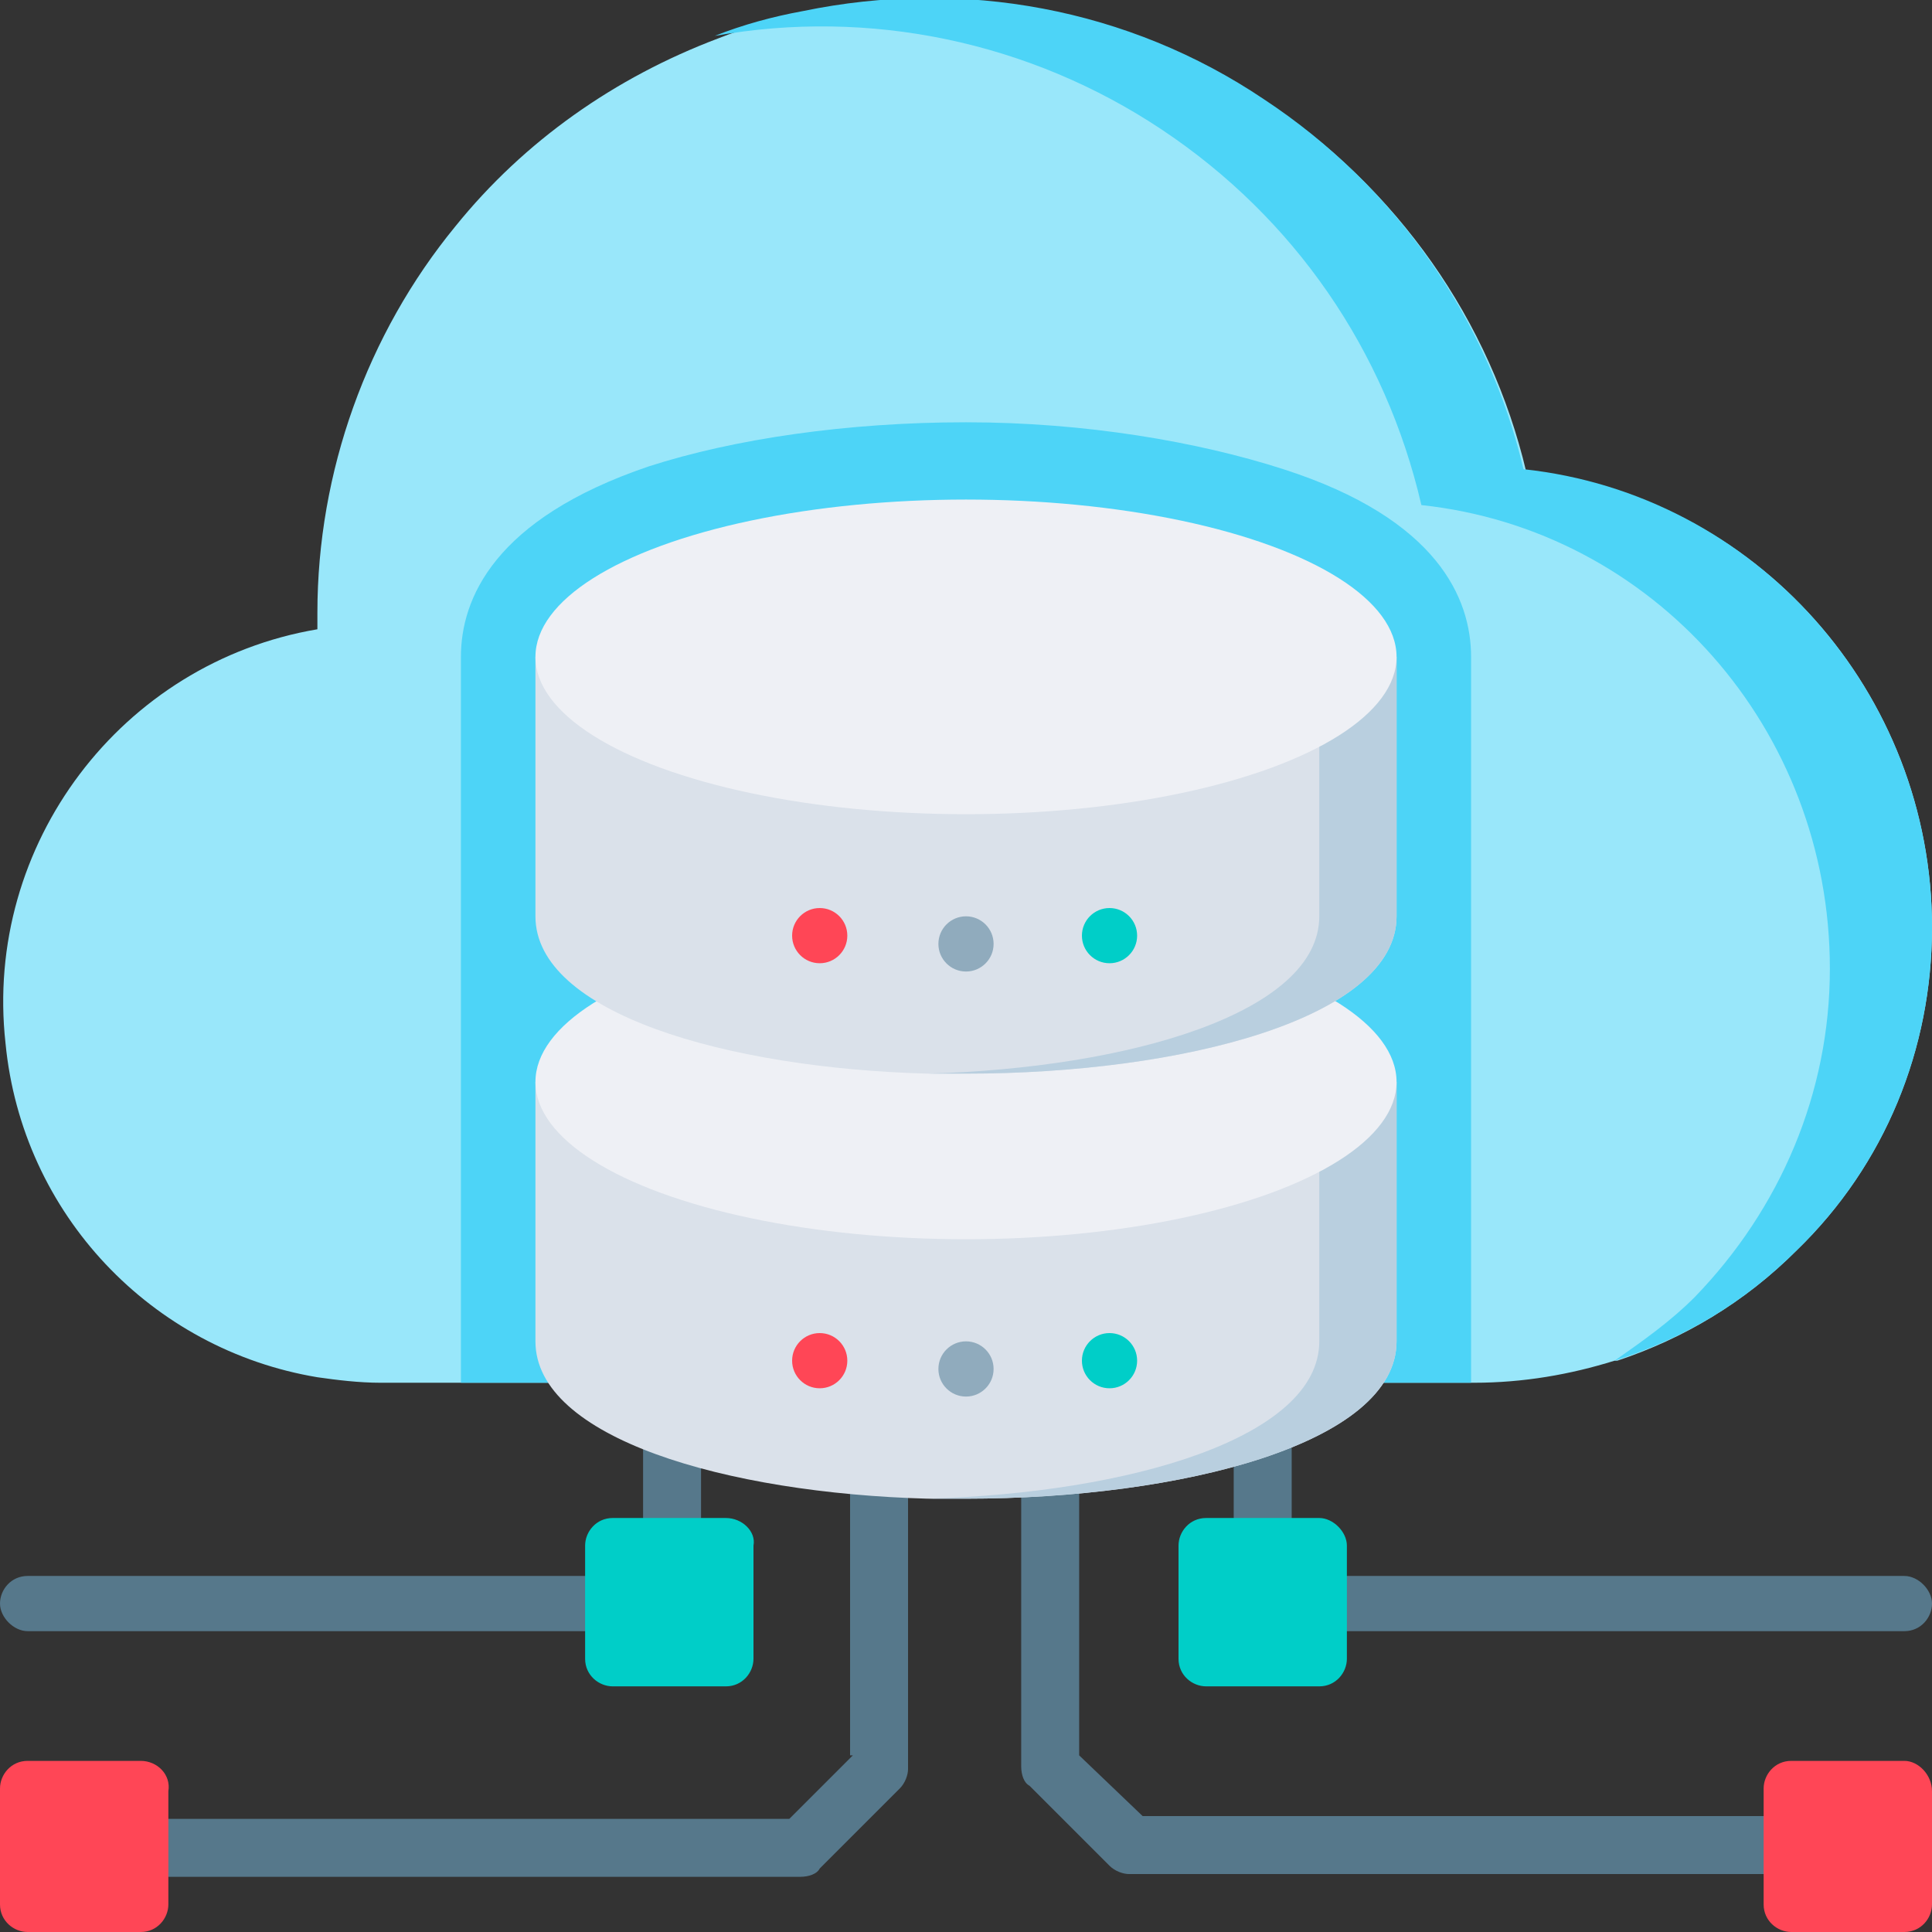
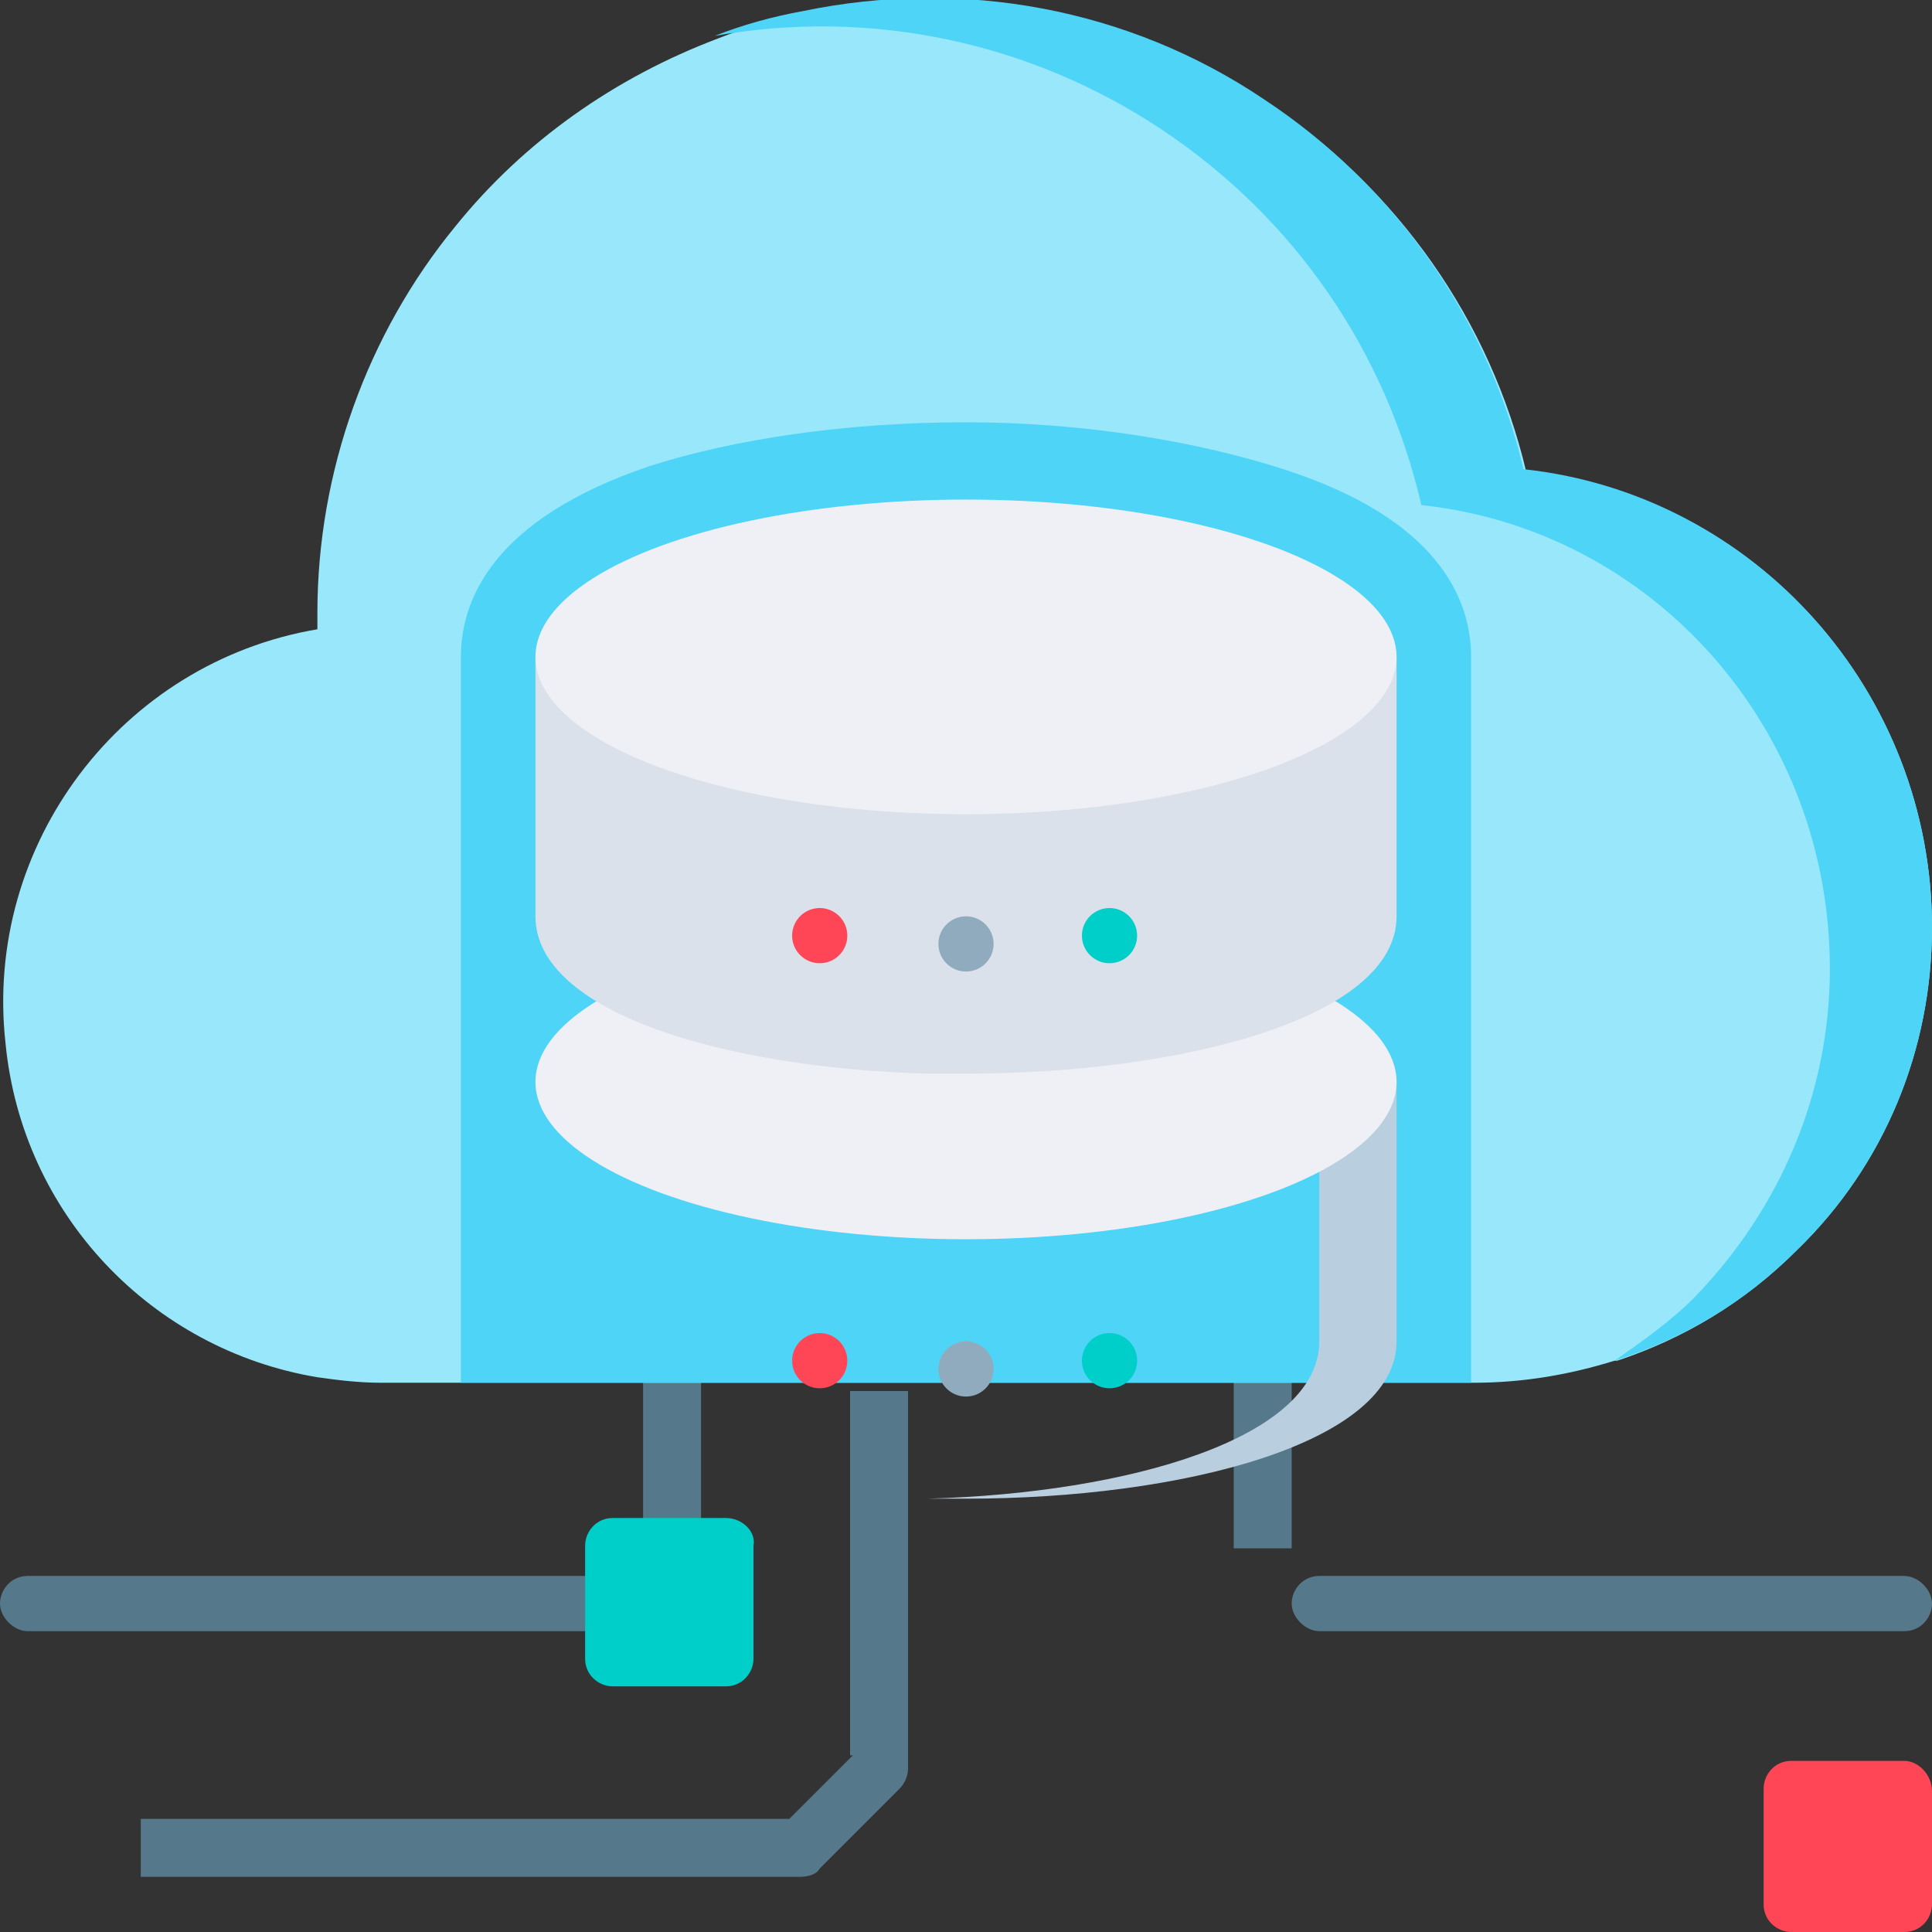
<svg xmlns="http://www.w3.org/2000/svg" version="1.1" id="Layer_1" x="0px" y="0px" width="70px" height="70px" viewBox="0 0 70 70" style="enable-background:new 0 0 70 70;" xml:space="preserve">
  <rect x="0" y="0" width="70" height="70" fill="#333333" stroke="none" />
  <style type="text/css">
	.st0{fill:#56788B;}
	.st1{fill:#FF4656;}
	.st2{fill:#00CEC8;}
	.st3{fill:#99E7FA;}
	.st4{fill:#4DD4F7;}
	.st5{fill:#DAE1EA;}
	.st6{fill:#B9CFDF;}
	.st7{fill:#EEF0F5;}
	.st8{fill:#90ABBD;}
</style>
  <g>
    <g>
      <g>
        <path class="st0" d="M30.9,63.6l-2.3,2.3H5.1v2.1H29c0.3,0,0.6-0.1,0.7-0.3l2.9-2.9c0.2-0.2,0.3-0.5,0.3-0.7V50.4h-2.1V63.6z" />
        <path class="st0" d="M23.3,49.1h2.1v7h-2.1V49.1z" />
        <path class="st0" d="M23.3,58.1c0-0.6-0.5-1-1-1H1c-0.6,0-1,0.5-1,1s0.5,1,1,1h21.2C22.8,59.1,23.3,58.7,23.3,58.1z" />
        <path class="st0" d="M44.7,49.1h2.1v7h-2.1V49.1z" />
        <path class="st0" d="M69,57.1H47.8c-0.6,0-1,0.5-1,1s0.5,1,1,1H69c0.6,0,1-0.5,1-1S69.5,57.1,69,57.1z" />
-         <path class="st0" d="M39.1,63.6V50.4h-2.1V64c0,0.3,0.1,0.6,0.3,0.7l2.9,2.9c0.2,0.2,0.5,0.3,0.7,0.3h23.9v-2.1H41.4L39.1,63.6z" />
      </g>
-       <path class="st1" d="M5.1,63.8H1c-0.6,0-1,0.5-1,1V69c0,0.6,0.5,1,1,1h4.1c0.6,0,1-0.5,1-1v-4.1C6.2,64.3,5.7,63.8,5.1,63.8    L5.1,63.8z" />
      <path class="st1" d="M69,63.8h-4.1c-0.6,0-1,0.5-1,1V69c0,0.6,0.5,1,1,1H69c0.6,0,1-0.5,1-1v-4.1C70,64.3,69.5,63.8,69,63.8    L69,63.8z" />
      <g>
-         <path class="st2" d="M47.8,55h-4.1c-0.6,0-1,0.5-1,1v4.1c0,0.6,0.5,1,1,1h4.1c0.6,0,1-0.5,1-1v-4.1C48.8,55.5,48.3,55,47.8,55z" />
        <path class="st2" d="M26.3,55h-4.1c-0.6,0-1,0.5-1,1v4.1c0,0.6,0.5,1,1,1h4.1c0.6,0,1-0.5,1-1v-4.1C27.4,55.5,26.9,55,26.3,55z" />
      </g>
    </g>
    <g>
      <g>
        <path class="st3" d="M70,33.6c0,4.4-1.7,8.6-4.9,11.7c-1.9,1.9-4.1,3.2-6.5,4c0,0,0,0-0.1,0c-1.6,0.5-3.3,0.8-5.1,0.8H13.8     c-0.8,0-1.6-0.1-2.3-0.2c-6-1-10.7-5.9-11.3-12.1c-0.8-7.2,4.2-13.8,11.3-15c0-0.2,0-0.4,0-0.6c0-5.1,1.8-10.1,5-14     c2.5-3.1,5.8-5.4,9.5-6.8h0c1-0.4,2.1-0.7,3.2-0.9c5.8-1.2,11.8-0.1,16.7,3.2c4.7,3.1,8.1,7.9,9.4,13.4     C63.6,17.9,70,25.1,70,33.6L70,33.6z" />
        <path class="st4" d="M70,33.6c0,4.4-1.7,8.6-4.9,11.7c-1.9,1.9-4.1,3.2-6.6,4c1-0.7,2-1.4,2.9-2.3c3.1-3.2,4.9-7.4,4.9-11.9     c0-8.7-6.4-15.9-14.8-16.8c-1.3-5.6-4.6-10.4-9.4-13.6c-4.8-3.2-10.6-4.4-16.2-3.4c1-0.4,2.1-0.7,3.2-0.9     c5.8-1.2,11.8-0.1,16.7,3.2c4.7,3.1,8.1,7.9,9.4,13.4C63.6,17.9,70,25.1,70,33.6L70,33.6z" />
      </g>
      <path class="st4" d="M53.3,23.8v26.3H16.7V23.8c0-2.1,1.2-5,6.8-6.9c3.1-1,7.2-1.6,11.5-1.6S43.4,16,46.5,17    C52.1,18.8,53.3,21.7,53.3,23.8L53.3,23.8z" />
    </g>
    <g>
-       <path class="st5" d="M50.6,39.2v9.4c0,3.7-7.8,5.7-15.6,5.7c-0.5,0-0.9,0-1.4,0c-7.3-0.2-14.2-2.2-14.2-5.7v-9.4H50.6z" />
      <path class="st6" d="M50.6,39.2v9.4c0,3.7-7.8,5.7-15.6,5.7c-0.5,0-0.9,0-1.4,0c7.3-0.2,14.2-2.2,14.2-5.7v-9.4H50.6z" />
      <ellipse class="st7" cx="35" cy="39.2" rx="15.6" ry="5.7" />
      <circle class="st8" cx="35" cy="49.6" r="1" />
      <circle class="st1" cx="29.7" cy="49.3" r="1" />
      <circle class="st2" cx="40.2" cy="49.3" r="1" />
      <path class="st5" d="M50.6,23.8v9.4c0,3.7-7.8,5.7-15.6,5.7c-0.5,0-0.9,0-1.4,0c-7.3-0.2-14.2-2.2-14.2-5.7v-9.4H50.6z" />
-       <path class="st6" d="M50.6,23.8v9.4c0,3.7-7.8,5.7-15.6,5.7c-0.5,0-0.9,0-1.4,0c7.3-0.2,14.2-2.2,14.2-5.7v-9.4H50.6z" />
      <ellipse class="st7" cx="35" cy="23.8" rx="15.6" ry="5.7" />
      <circle class="st8" cx="35" cy="34.2" r="1" />
      <circle class="st1" cx="29.7" cy="33.9" r="1" />
      <circle class="st2" cx="40.2" cy="33.9" r="1" />
    </g>
  </g>
</svg>